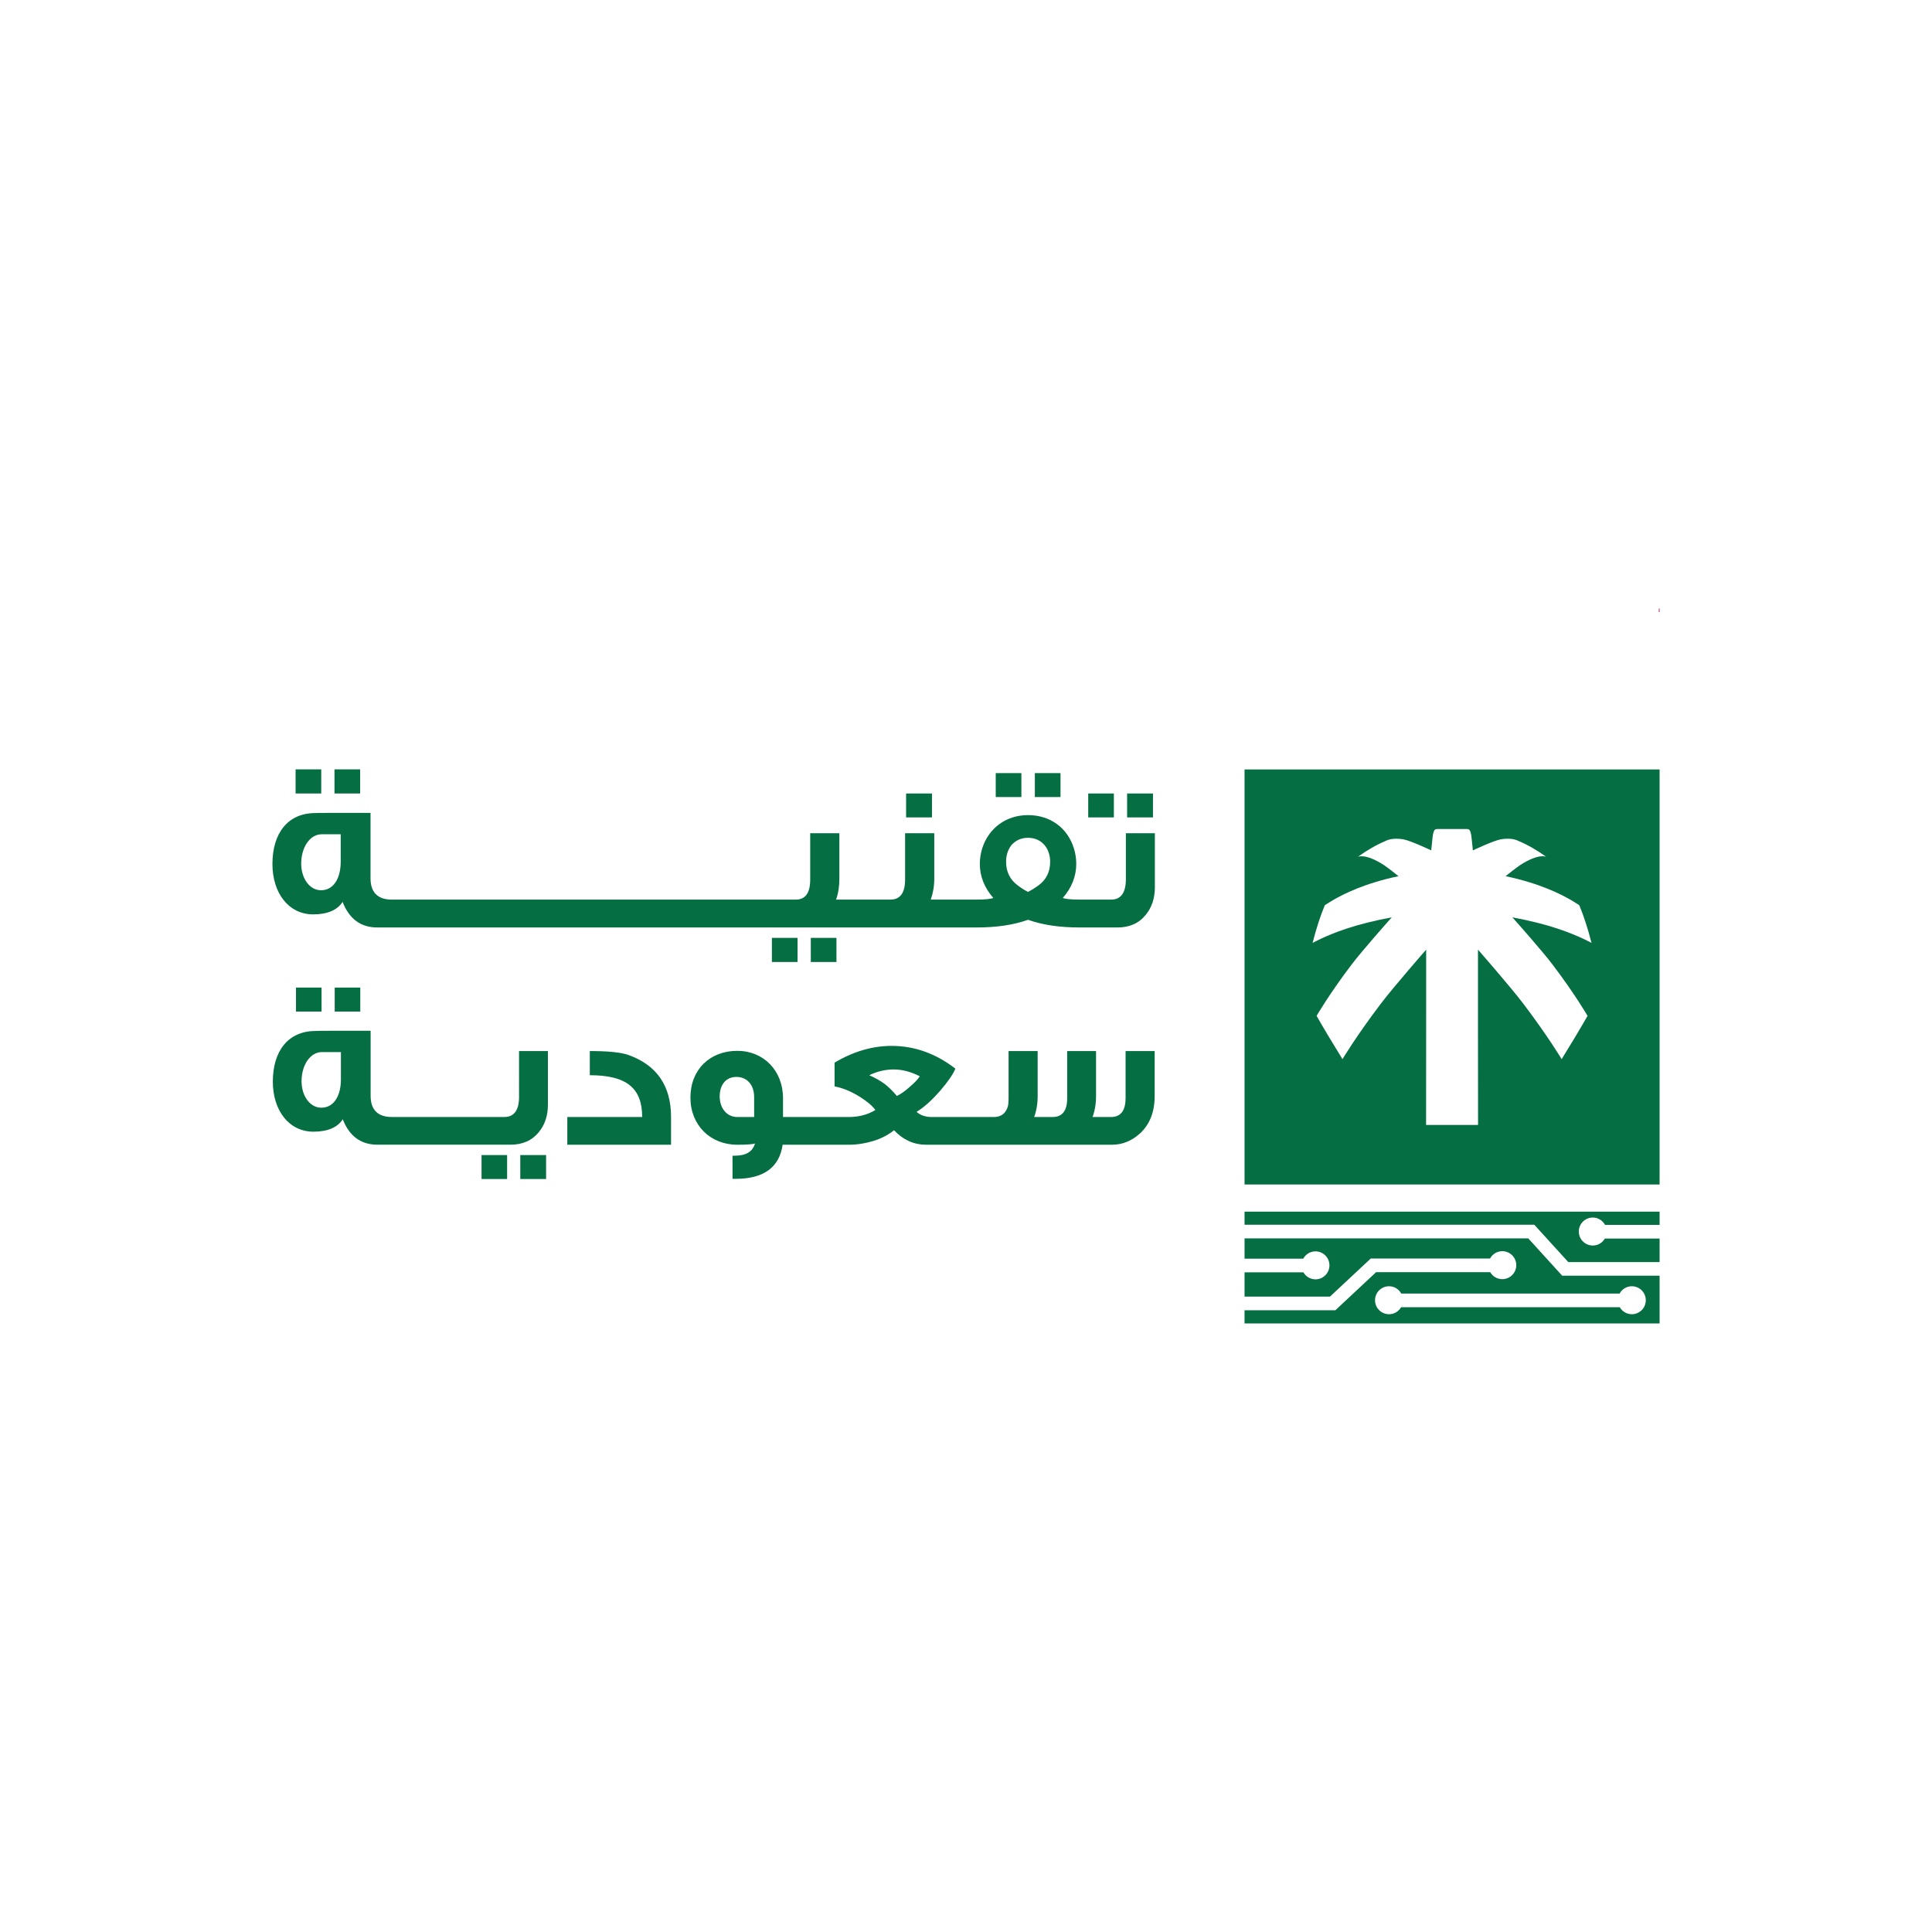
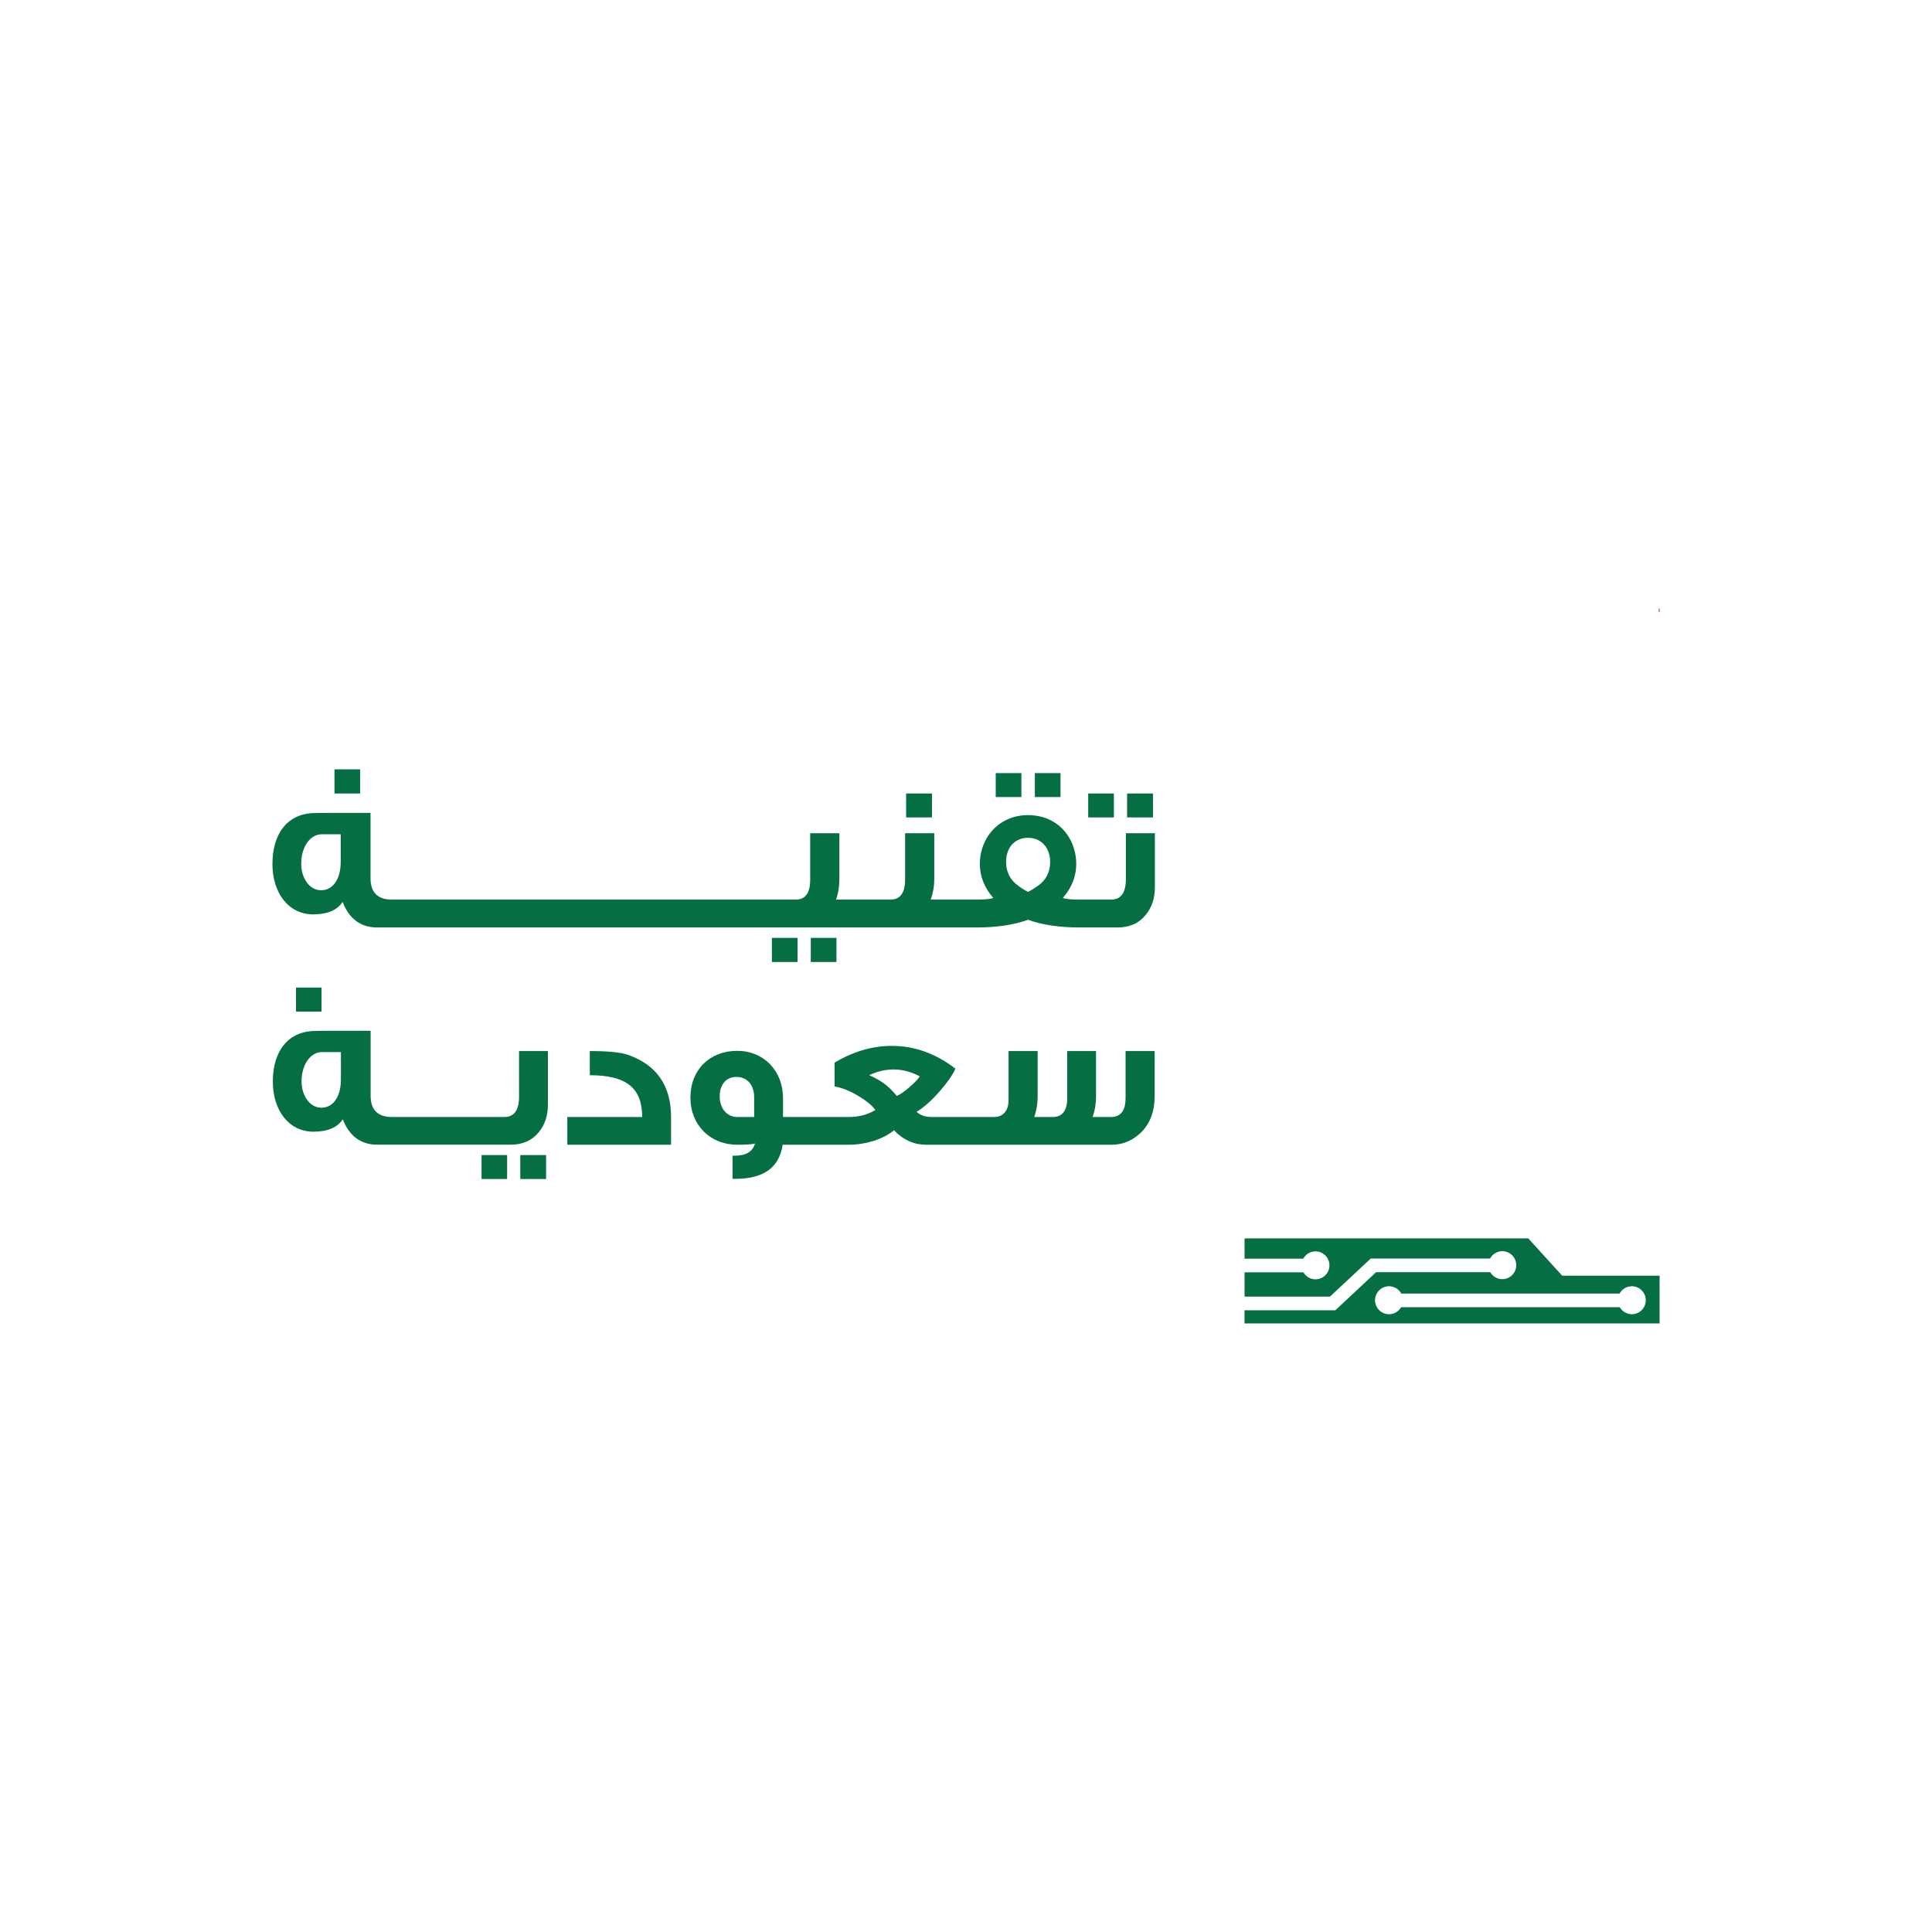
<svg xmlns="http://www.w3.org/2000/svg" version="1.1" id="Layer_1" x="0px" y="0px" viewBox="0 0 1000 1000" style="enable-background:new 0 0 1000 1000;" xml:space="preserve">
  <style type="text/css">
	.st0{fill:#066E43;}
	.st1{fill:none;stroke:#B13078;stroke-width:0.421;}
</style>
  <g>
    <g>
      <g>
        <g>
-           <rect x="153" y="398.22" class="st0" width="13.28" height="12.49" />
          <rect x="173.13" y="398.22" class="st0" width="13.28" height="12.49" />
          <rect x="399.53" y="485.44" class="st0" width="13.28" height="12.49" />
          <rect x="419.67" y="485.44" class="st0" width="13.28" height="12.49" />
          <rect x="469" y="410.71" class="st0" width="13.39" height="12.38" />
          <rect x="515.39" y="400.16" class="st0" width="13.28" height="12.39" />
          <rect x="535.64" y="400.16" class="st0" width="13.28" height="12.39" />
          <path class="st0" d="M582.75,431.28v23.8c0,7-2.57,10.55-7.6,10.55h-7.59h-1.94h-6.73c-4.61,0-7.5-0.32-8.78-0.86      c4.61-5.28,6.96-11.2,6.96-17.66c0-2.7-0.43-5.49-1.28-8.19c-3.32-10.45-12.21-17.02-23.67-17.02      c-11.25,0-20.24,6.57-23.67,17.02c-0.86,2.69-1.29,5.49-1.29,8.19c0,6.46,2.36,12.38,6.96,17.66c-1.18,0.54-4.07,0.86-8.78,0.86      h-6.01h-3.74h-13.83c1.18-3.34,1.82-6.89,1.82-10.88v-23.47h-15.1v24.01c0,6.89-2.57,10.34-7.6,10.34h-9.73h-0.13h-18.27      c1.18-3.34,1.71-6.89,1.71-10.88v-23.47h-15.1v24.01c0,6.89-2.46,10.34-7.5,10.34h-8.36H402h-15.22h-1.71h-17.25h-1.71h-17.25      h-1.71h-73.2h-1.71h-19.5h-1.71h-19.5h-1.71h-19.4h-1.81h-5.9c-7.28,0-10.93-3.87-10.93-10.98v-33.91c-19.06,0-28.6,0-28.6,0.1      c-14.14,0-22.17,10.34-22.17,26.38c0,14.86,8.25,26.06,21.1,26.06c7.39,0,12.53-2.26,15.21-6.46c3.43,8.83,9.43,13.24,18,13.24      h13.29h1.81h19.4h1.71h19.5h1.71h19.5h1.71h73.2h1.71h17.25h1.71h17.25h1.71H402h1.5h47.52h0.13h44.44h3.74h6.01      c10.39,0,19.28-1.29,26.78-3.98c7.5,2.69,16.39,3.98,26.78,3.98h6.73h1.94h10.81c6.21,0,11.14-2.15,14.67-6.56      c3.1-3.77,4.71-8.51,4.71-14.22v-27.99H582.75z M176.35,446.03c0,8.83-3.85,14.76-10.17,14.76c-6,0-10.28-6.24-10.28-13.78      c0-8.4,4.5-15.19,10.6-15.19h9.85V446.03z M537.35,458.41c-1.82,1.29-3.54,2.37-5.25,3.23c-1.71-0.86-3.43-1.93-5.14-3.23      c-4.18-3.02-6.21-7.11-6.21-12.39c0-3.34,0.96-6.24,2.78-8.61c2.25-2.47,5.04-3.77,8.57-3.77c7.18,0,11.46,5.6,11.46,12.38      C543.56,451.31,541.53,455.4,537.35,458.41z" />
          <rect x="583.39" y="410.71" class="st0" width="13.39" height="12.38" />
          <rect x="563.26" y="410.71" class="st0" width="13.28" height="12.38" />
        </g>
        <g>
-           <rect x="173.25" y="511.17" class="st0" width="13.23" height="12.42" />
          <rect x="153.21" y="511.17" class="st0" width="13.23" height="12.42" />
          <rect x="269.3" y="597.86" class="st0" width="13.36" height="12.4" />
          <rect x="249.25" y="597.86" class="st0" width="13.23" height="12.4" />
          <g>
            <path class="st0" d="M176.46,558.67c0,8.78-3.83,14.67-10.12,14.67c-5.99,0-10.25-6.2-10.25-13.7       c0-8.36,4.47-15.09,10.56-15.09h9.81V558.67z M268.67,567.67c0,6.95-2.57,10.48-7.59,10.48h-6.49h-47.17h-4.69       c-7.26,0-10.89-3.84-10.89-10.9v-33.73c-19.01,0-28.5,0-28.5,0.11c-14.11,0-22.12,10.28-22.12,26.23       c0,14.76,8.23,25.9,21.04,25.9c7.37,0,12.5-2.25,15.16-6.42c3.41,8.76,9.4,13.15,17.93,13.15h12.06h47.17h9.7       c6.18,0,11.09-2.14,14.63-6.51c3.08-3.75,4.69-8.47,4.69-14.14v-27.82h-14.94V567.67z" />
            <path class="st0" d="M325.24,546.05c-3.94-1.39-10.56-2.03-19.96-2.03v12.51c18.99,0,27.11,6.64,27.11,21.64h-38.75v14.34       h53.69v-14.45C347.34,561.89,339.77,551.19,325.24,546.05" />
            <path class="st0" d="M471.15,562.33c-2.46,2.23-4.8,3.95-6.93,4.92c-2.46-2.89-4.71-5.03-6.62-6.42       c-1.91-1.39-4.49-2.89-7.68-4.3c4.16-2.03,8.43-2.98,12.7-2.98c4.38,0,8.85,1.17,13.45,3.53       C475.09,558.69,473.39,560.39,471.15,562.33 M390.34,578.17h-8.65c-5.55,0-9.18-4.61-9.18-10.7c0-5.67,2.99-10.06,8.65-10.06       c5.44,0,9.18,4.06,9.18,10.37V578.17z M582.58,568.53c0,6.42-2.57,9.64-7.59,9.64h-9.48c1.17-3.22,1.8-6.86,1.8-10.81v-23.34       h-14.94v24.51c0,6.42-2.55,9.64-7.57,9.64h-9.51c1.17-3.22,1.8-6.86,1.8-10.81v-23.34h-15.05v23.87c0,2.89-0.2,4.7-0.64,5.56       c-1.17,3.11-3.52,4.72-6.93,4.72h-7.68h-5.77h-18.57c-3.41,0-6.07-0.86-8.01-2.69c3.85-2.34,7.9-5.98,12.28-11.01       c3.96-4.61,6.62-8.47,7.79-11.34c-10.14-7.83-21.13-11.78-32.99-11.78c-9.92,0-19.85,2.89-29.55,8.67v12.31       c4.16,0.75,8.54,2.56,13.01,5.34c3.74,2.36,6.51,4.61,8.12,6.86c-3.96,2.45-8.65,3.64-13.89,3.64H428.7h-13.27h-10.14v-9.75       c0-14.23-10.01-24.51-23.68-24.51c-14.22,0-24.25,9.75-24.25,24.2c0,14.23,10.25,24.4,24.25,24.4c5,0,7.99-0.22,9.18-0.64       c-1.19,4.17-4.6,6.31-10.36,6.31h-1.28v11.98h1.61c14.52,0,22.62-5.89,24.34-17.65h10.34h13.27h10.74       c4.38,0,8.76-0.75,13.25-2.14c4.16-1.41,7.46-3.22,10.03-5.36c4.8,5.03,10.34,7.5,16.55,7.5h21.76h5.77h68.75       c5.33,0,10.14-1.94,14.3-5.67c5.24-4.72,7.79-11.25,7.79-19.59v-23.23h-15.05V568.53z" />
          </g>
        </g>
      </g>
      <g>
-         <path class="st0" d="M644.18,398.27v214.82H859V398.27H644.18z M803.55,499.2c11.67,15.36,18.16,26.61,18.16,26.61     c-3.99,6.98-8.46,14.45-13.4,22.4c0,0-7.19-12.04-20.02-28.93c-6.47-8.51-23.04-27.48-23.29-27.75     c0.01,0.37-0.01,82.87,0.04,90.65l-0.04-0.01c0,0.03,0,0.07,0,0.1h-26.86c0.05-7.78,0.03-90.36,0.04-90.74     c-0.25,0.27-16.82,19.25-23.29,27.75c-12.84,16.89-20.02,28.93-20.02,28.93c-4.94-7.95-9.41-15.42-13.4-22.4     c0,0,6.49-11.24,18.16-26.61c5.15-6.78,17.62-20.88,20.73-24.38c-8.84,1.62-17.08,3.74-23.22,5.77     c-5.92,1.96-10.45,3.9-13.42,5.29c-2.82,1.32-4.33,2.17-4.33,2.17c1.85-7.24,3.95-13.79,6.33-19.5c0,0,1.41-1,4.07-2.56     c2.77-1.62,7.01-3.86,12.54-6.08c5.85-2.34,13.18-4.67,21.55-6.4c-0.24-0.18-5.54-4.44-7.62-5.79     c-9.65-6.23-13.44-4.22-13.44-4.22c4.8-3.46,9.65-6.26,14.45-8.26c0,0,0.75-0.44,2.2-0.78c1.54-0.37,4-0.57,7.21,0.05     c3.6,0.69,13.95,5.54,14.12,5.64c0.01-0.16,0.5-4.8,0.67-6.45c0.5-4.82,1.56-4.52,2.4-4.6h15.42c0.85,0.07,1.9-0.22,2.4,4.6     c0.17,1.65,0.65,6.29,0.67,6.45c0.18-0.1,10.52-4.94,14.12-5.64c3.21-0.62,5.67-0.42,7.21-0.05c1.45,0.35,2.2,0.78,2.2,0.78     c4.8,2,9.65,4.8,14.45,8.26c0,0-3.8-2.01-13.44,4.22c-2.09,1.35-7.38,5.62-7.62,5.79c8.37,1.73,15.7,4.06,21.55,6.4     c5.53,2.22,9.76,4.46,12.54,6.08c2.66,1.56,4.07,2.56,4.07,2.56c2.38,5.71,4.48,12.26,6.33,19.5c0,0-1.51-0.85-4.33-2.17     c-2.96-1.39-7.49-3.33-13.42-5.29c-6.14-2.04-14.37-4.15-23.22-5.77C785.94,478.32,798.4,492.41,803.55,499.2z" />
        <g>
-           <path class="st0" d="M794.15,633.92l17.58,19.32H859v-12.18h-28.33c-1.25,2.16-3.56,3.62-6.24,3.62c-4,0-7.24-3.24-7.24-7.24      s3.24-7.24,7.24-7.24c2.75,0,5.11,1.55,6.33,3.8H859v-6.84H644.18v6.76H794.15z" />
          <path class="st0" d="M808.61,660.31l-17.58-19.32H644.18v10.51h30.37c1.23-2.25,3.59-3.8,6.33-3.8c4,0,7.24,3.24,7.24,7.24      s-3.24,7.24-7.24,7.24c-2.67,0-4.98-1.47-6.24-3.62h-30.46v12.57h44.21l21.11-19.72h61.75c1.23-2.25,3.59-3.8,6.33-3.8      c4,0,7.24,3.24,7.24,7.24c0,4-3.24,7.24-7.24,7.24c-2.67,0-4.98-1.47-6.24-3.62h-59.06l-21.11,19.72h-47v6.83H859v-24.72H808.61      z M844.63,680.24c-2.67,0-4.98-1.47-6.24-3.62H725.2c-1.25,2.16-3.56,3.62-6.24,3.62c-4,0-7.24-3.24-7.24-7.24      s3.24-7.24,7.24-7.24c2.75,0,5.11,1.55,6.33,3.8h113c1.23-2.25,3.59-3.8,6.33-3.8c4,0,7.24,3.24,7.24,7.24      S848.63,680.24,844.63,680.24z" />
        </g>
      </g>
    </g>
    <path class="st1" d="M858.81,314.98v1.85" />
  </g>
</svg>